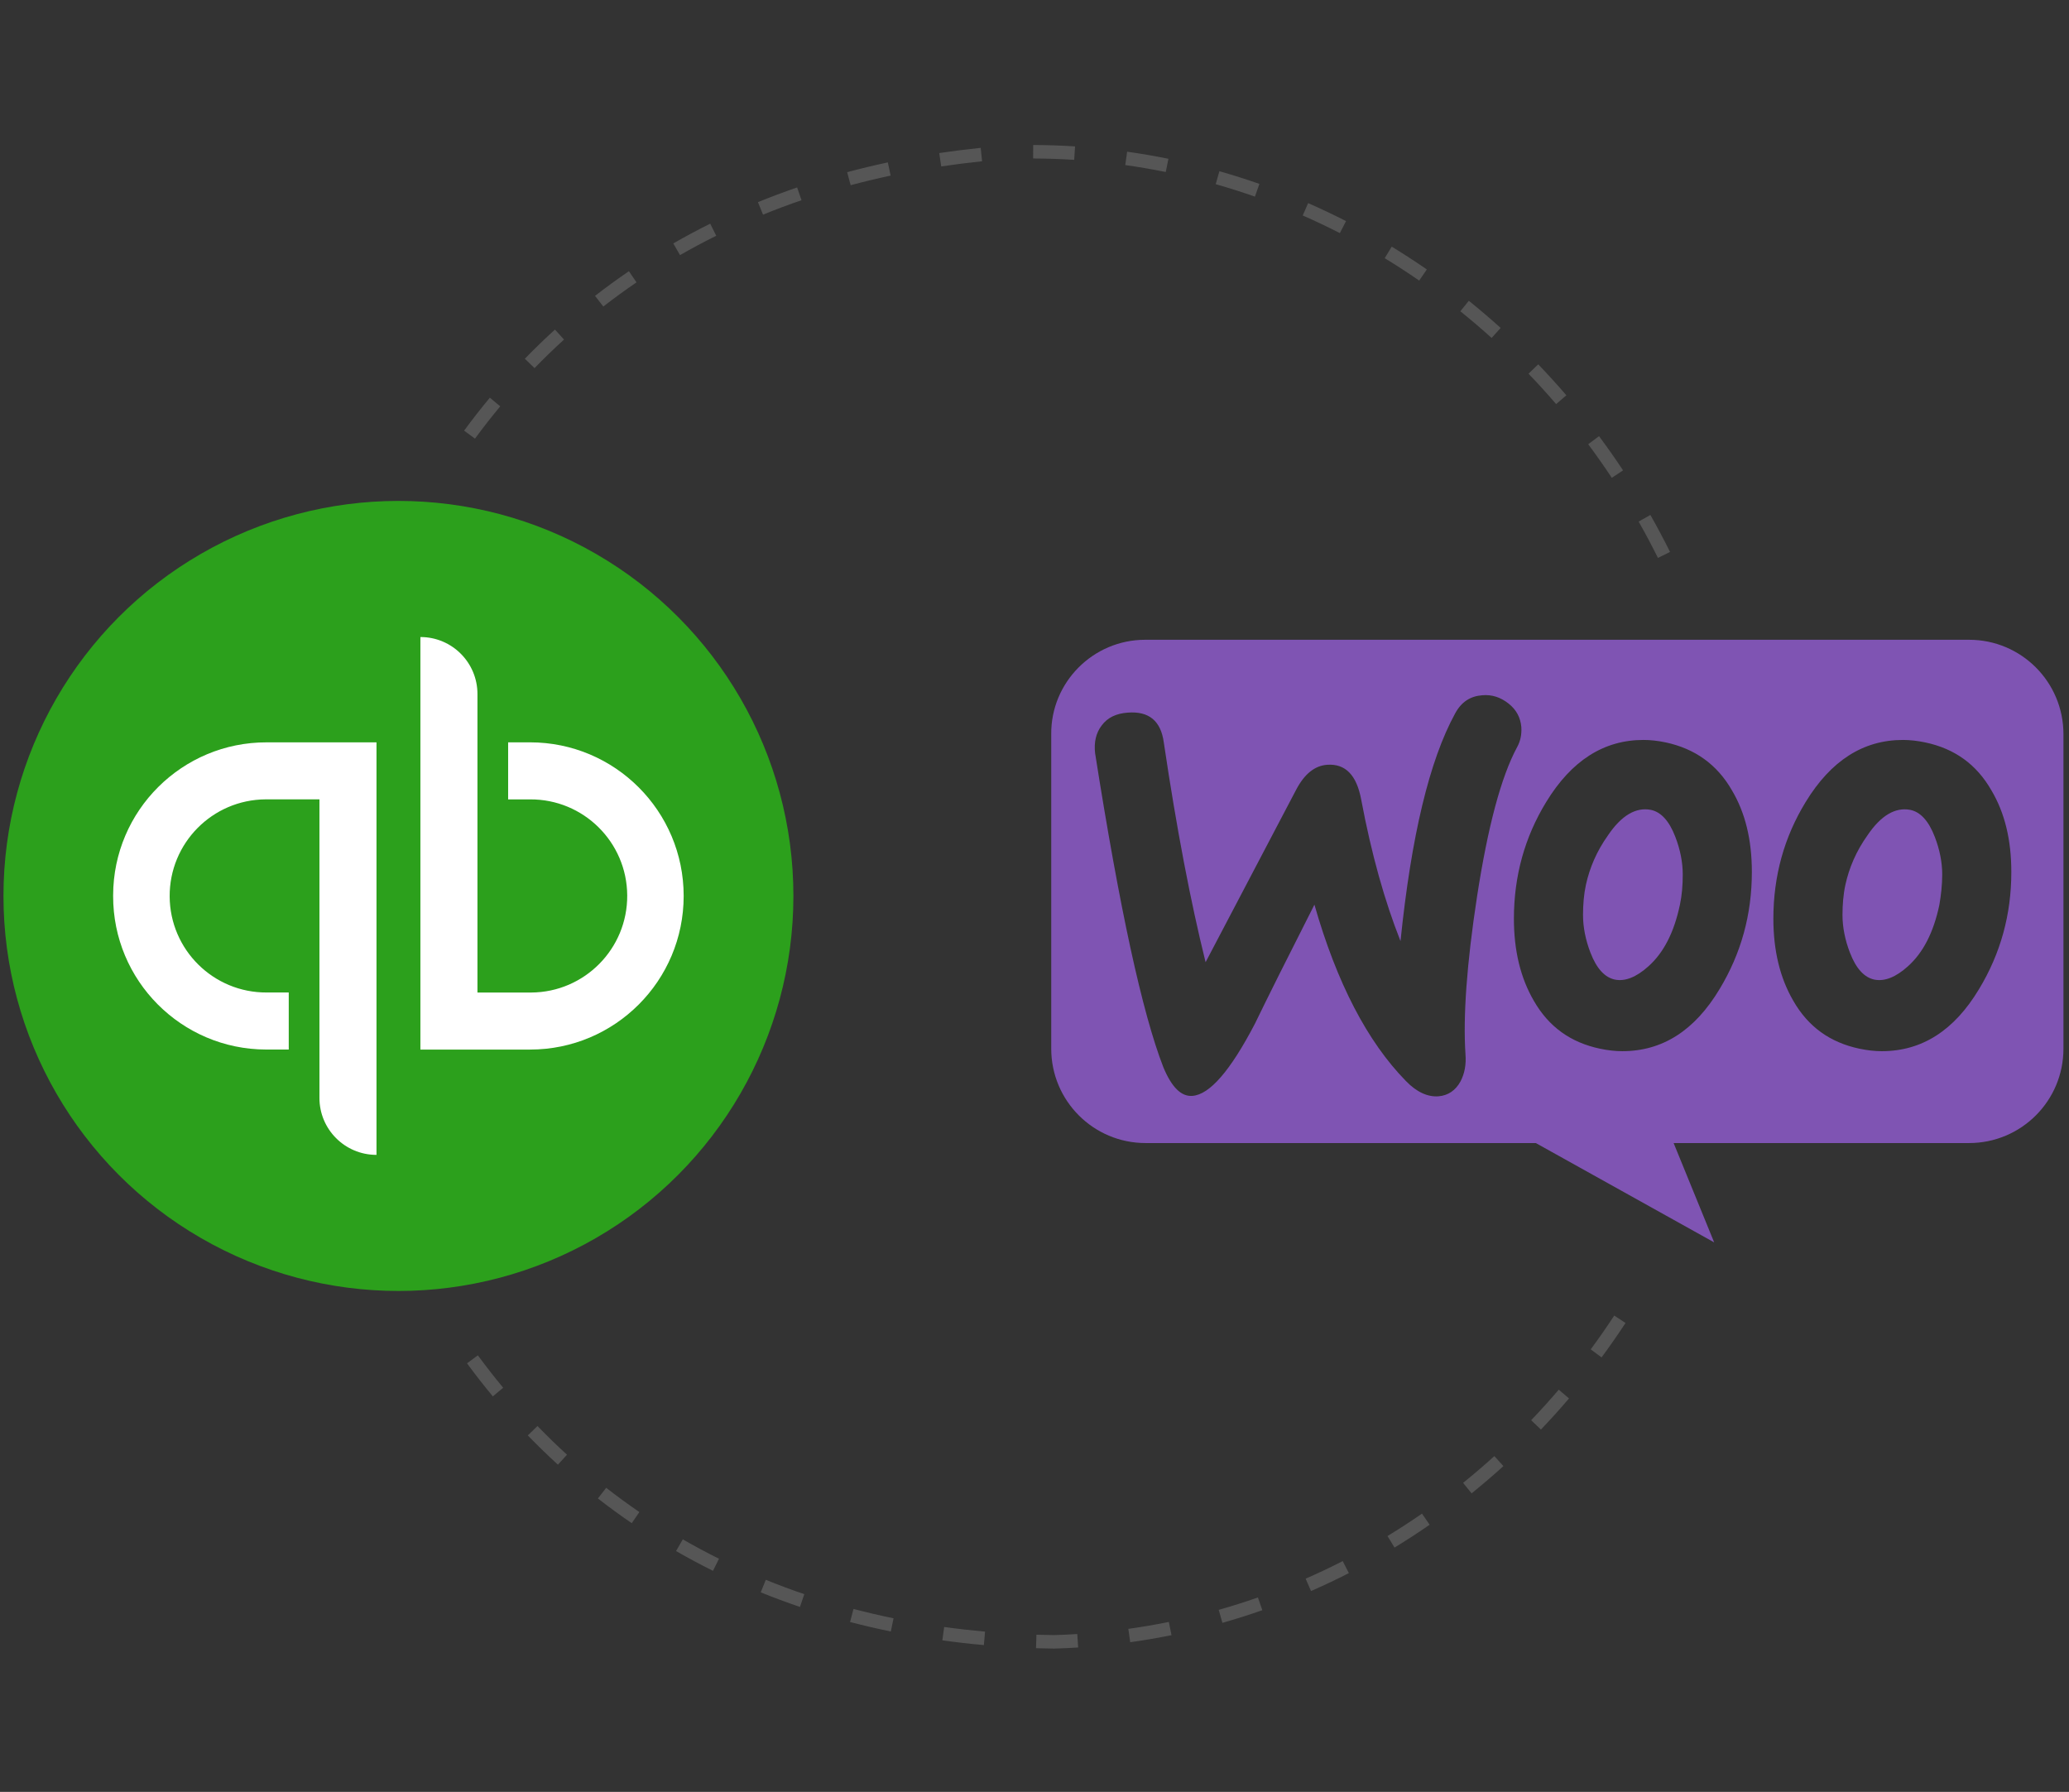
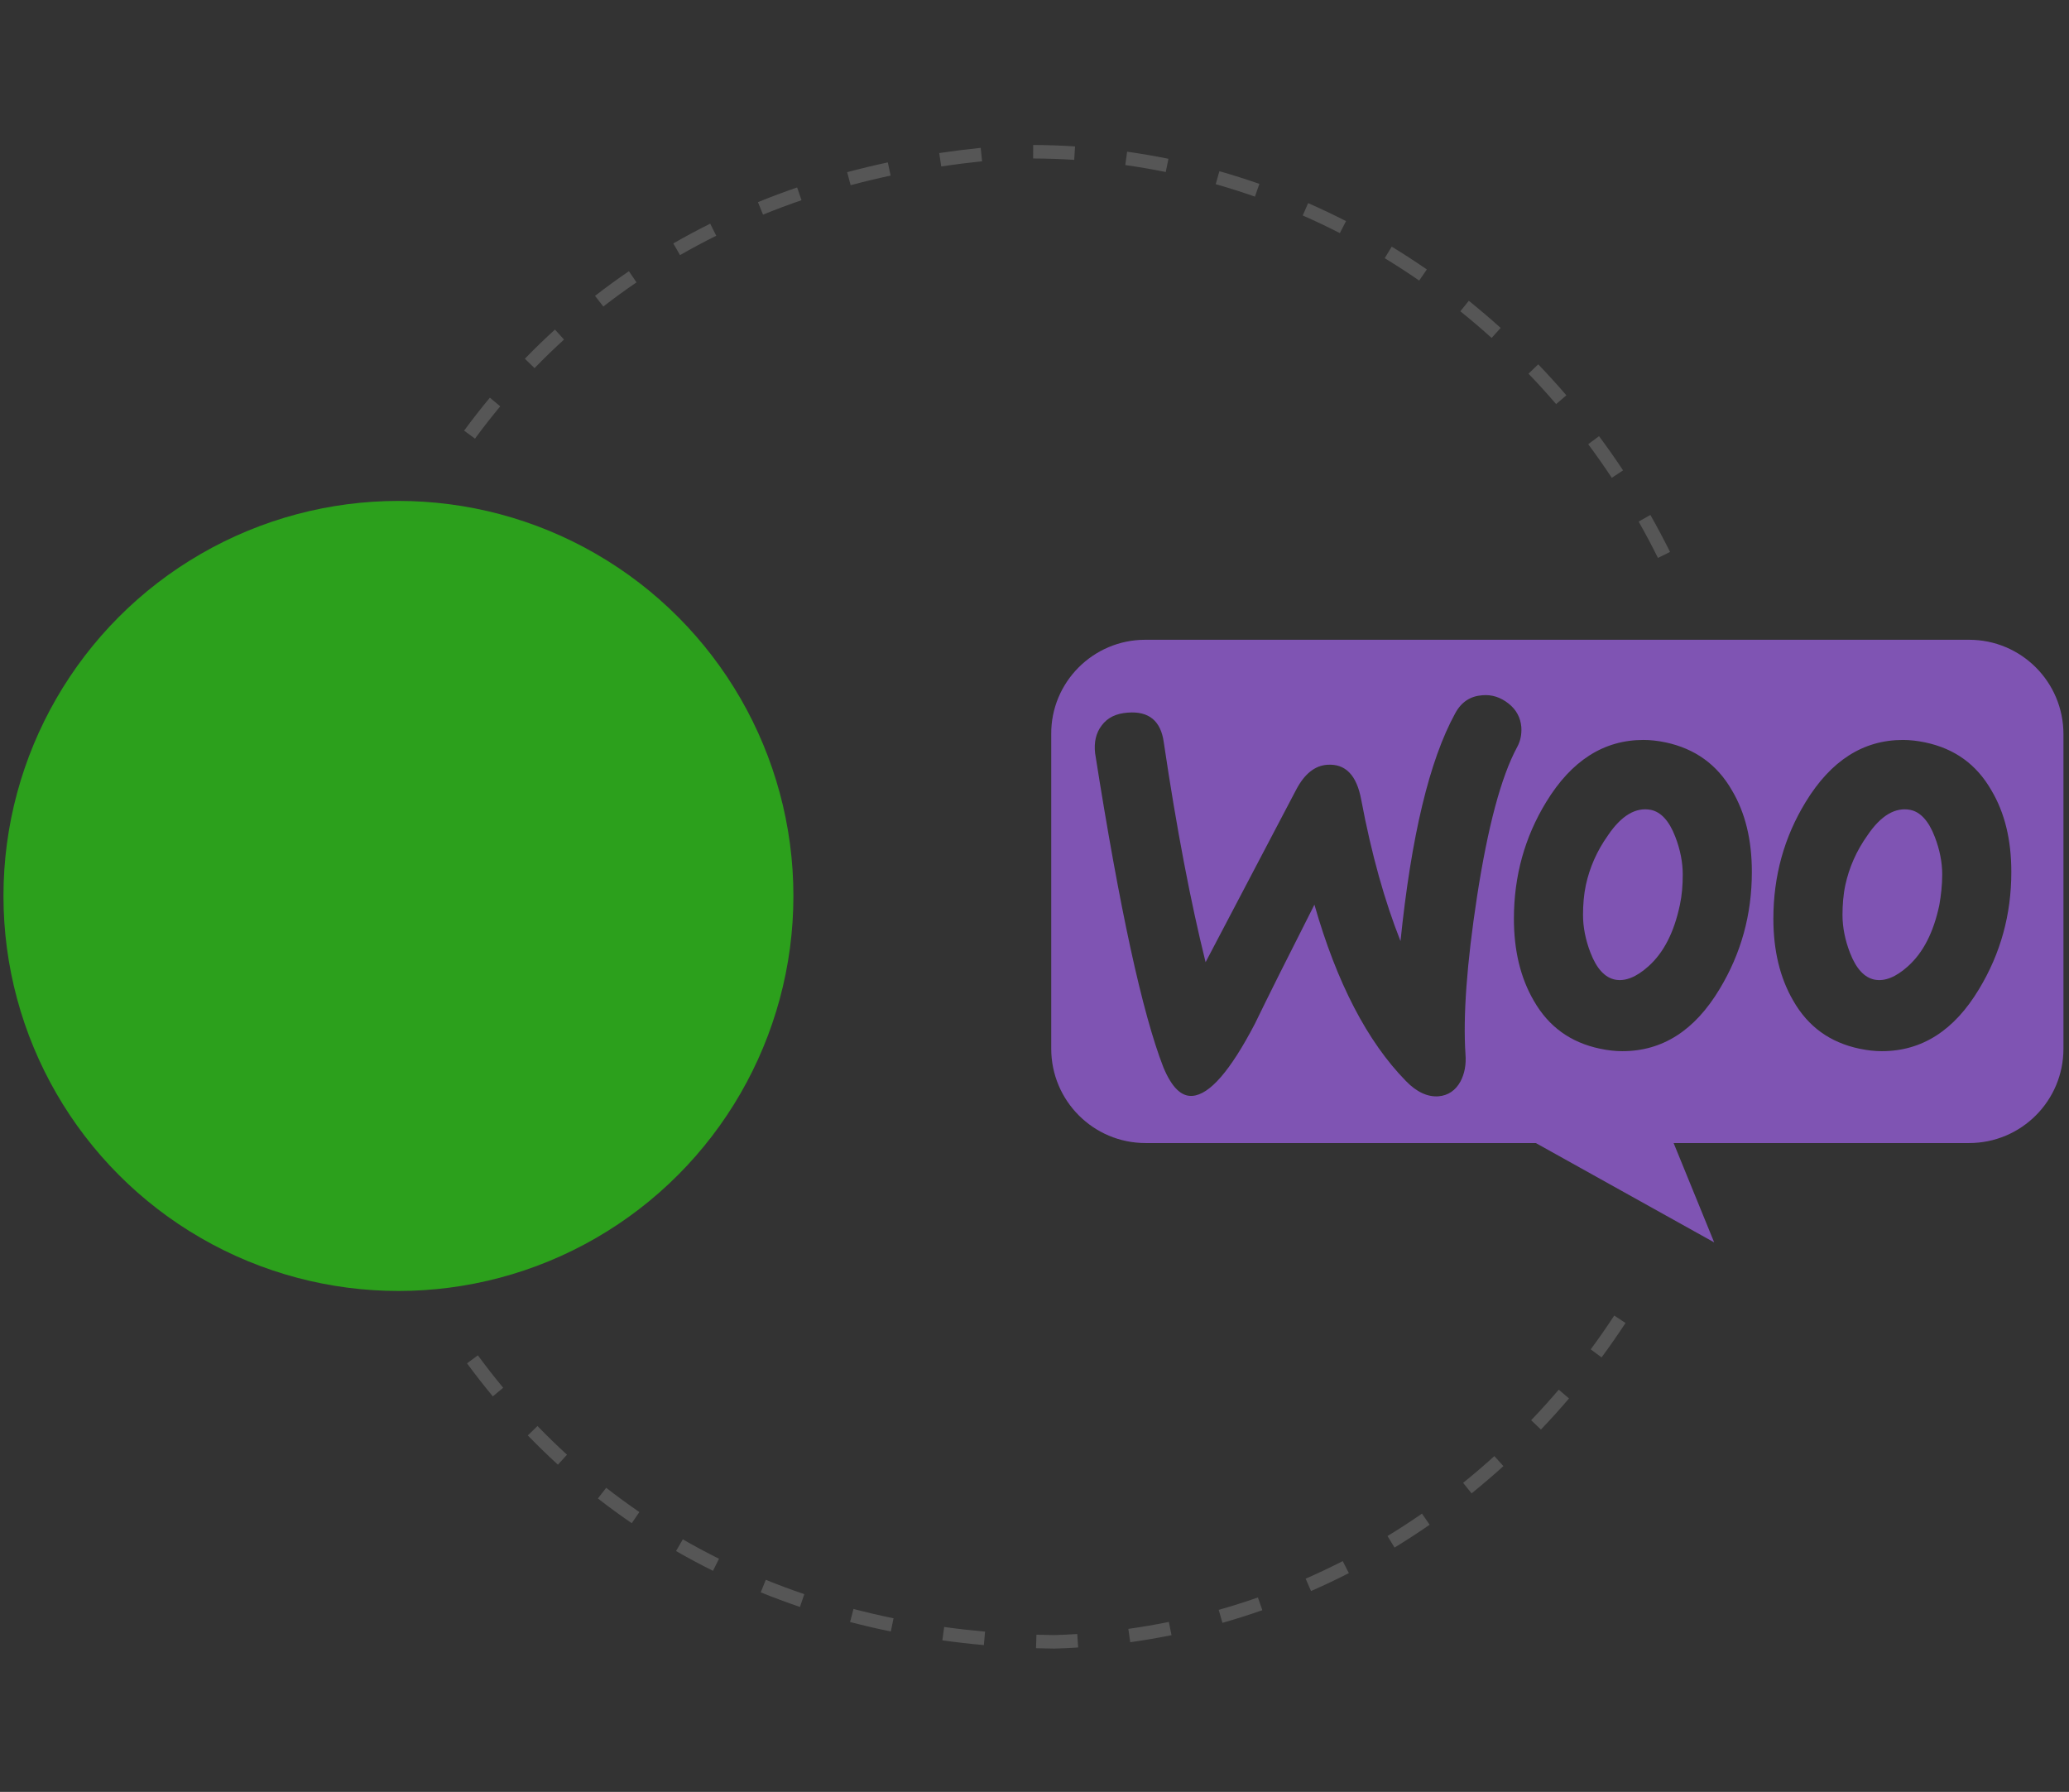
<svg xmlns="http://www.w3.org/2000/svg" width="199.336" height="172.615" viewBox="0 0 199.336 172.615">
  <rect x="0" y="0" width="199.336" height="172.615" fill="#333333" stroke="none" />
  <g id="a" />
  <g id="b">
    <path id="c" d="M189.712,61.63H110.33c-5.024,0-9.09,4.107-9.05,9.09v30.301c0,5.024,4.067,9.09,9.09,9.09h37.597l17.184,9.569-3.907-9.569h28.467c5.024,0,9.09-4.067,9.09-9.09v-30.301c0-5.024-4.067-9.09-9.09-9.09Zm-81.056,7.017c-1.116,.08-1.954,.478-2.512,1.236-.558,.718-.757,1.635-.638,2.671,2.352,14.951,4.545,25.038,6.579,30.262,.797,1.914,1.714,2.831,2.791,2.751,1.675-.12,3.668-2.432,6.02-6.937,1.236-2.552,3.15-6.379,5.741-11.483,2.153,7.535,5.103,13.197,8.811,16.985,1.037,1.076,2.113,1.555,3.15,1.475,.917-.08,1.635-.558,2.113-1.435,.399-.757,.558-1.635,.478-2.631-.239-3.628,.12-8.692,1.117-15.191,1.036-6.698,2.312-11.523,3.867-14.393,.319-.598,.439-1.196,.399-1.914-.08-.917-.478-1.675-1.236-2.273-.757-.598-1.595-.877-2.512-.797-1.156,.08-2.033,.638-2.631,1.754-2.472,4.505-4.226,11.802-5.263,21.929-1.515-3.828-2.791-8.333-3.788-13.636-.439-2.352-1.515-3.469-3.269-3.349-1.196,.08-2.193,.877-2.99,2.392l-8.732,16.626c-1.435-5.781-2.791-12.838-4.027-21.171-.279-2.073-1.435-3.03-3.469-2.871Zm76.83,2.871c2.831,.598,4.944,2.113,6.379,4.625,1.276,2.153,1.914,4.745,1.914,7.854,0,4.106-1.036,7.854-3.11,11.283-2.392,3.987-5.502,5.981-9.369,5.981-.678,0-1.395-.08-2.153-.239-2.831-.598-4.944-2.113-6.379-4.625-1.276-2.193-1.914-4.824-1.914-7.894,0-4.107,1.037-7.854,3.11-11.243,2.432-3.987,5.542-5.981,9.37-5.981,.678,0,1.395,.08,2.153,.239Zm-1.674,21.57c1.475-1.316,2.472-3.269,3.03-5.901,.16-.917,.279-1.914,.279-2.95,0-1.156-.239-2.392-.718-3.628-.598-1.555-1.395-2.392-2.352-2.592-1.435-.279-2.831,.518-4.146,2.472-1.077,1.515-1.754,3.11-2.113,4.745-.2,.917-.279,1.914-.279,2.911,0,1.156,.239,2.392,.718,3.628,.598,1.555,1.395,2.392,2.352,2.592,.997,.199,2.073-.239,3.23-1.276Zm-16.945-16.945c-1.435-2.512-3.588-4.027-6.379-4.625-.758-.16-1.475-.239-2.153-.239-3.827,0-6.937,1.994-9.369,5.981-2.073,3.389-3.11,7.137-3.11,11.243,0,3.07,.638,5.702,1.914,7.894,1.435,2.512,3.549,4.027,6.379,4.625,.757,.16,1.475,.239,2.153,.239,3.867,0,6.977-1.993,9.369-5.981,2.073-3.429,3.11-7.177,3.11-11.283,0-3.11-.638-5.701-1.914-7.854Zm-5.024,11.044c-.558,2.631-1.555,4.585-3.03,5.901-1.156,1.037-2.233,1.475-3.229,1.276-.957-.2-1.754-1.037-2.352-2.592-.478-1.236-.718-2.472-.718-3.628,0-.997,.08-1.994,.279-2.911,.359-1.635,1.036-3.229,2.113-4.745,1.316-1.954,2.711-2.751,4.147-2.472,.957,.199,1.754,1.037,2.352,2.592,.478,1.236,.718,2.472,.718,3.628,0,1.037-.08,2.033-.279,2.95Z" style="fill:#7f54b3; fill-rule:evenodd;" />
    <g>
      <circle cx="38.387" cy="86.307" r="38.053" style="fill:#2ca01c;" />
-       <path d="M10.9,86.307c-.019,8.153,6.575,14.777,14.728,14.796h2.191v-5.495h-2.114c-5.138,.031-9.328-4.109-9.359-9.246-.031-5.138,4.109-9.328,9.246-9.359,.037-0,.075-0,.112,0h5.072v28.751c-.006,3.029,2.445,5.49,5.475,5.496h.022v-39.739h-10.569c-8.153-.023-14.781,6.568-14.804,14.72v.004c-.001,.024-.002,.048-.001,.072Zm40.17-14.796h-2.114v5.495h2.114c5.138-.031,9.328,4.109,9.359,9.246,.031,5.138-4.109,9.328-9.246,9.359-.037,0-.075,0-.112,0h-5.071v-28.748c.006-3.029-2.445-5.49-5.474-5.496h-.023v39.739h10.569c8.173-.001,14.797-6.628,14.796-14.8-.001-8.171-6.625-14.795-14.796-14.796v.001Z" style="fill:#fff;" />
    </g>
  </g>
  <g id="d">
    <path d="M101.621,158.809l-.041,.001c-.611-.007-1.19-.02-1.766-.037l.041-1.3c.568,.018,1.14,.03,1.715,.037,.726-.021,1.475-.056,2.22-.103l.083,1.297c-.747,.048-1.496,.083-2.25,.104Zm7.269-.612l-.18-1.287c1.302-.182,2.614-.406,3.901-.667l.258,1.274c-1.312,.265-2.651,.494-3.979,.68Zm-14.099,.275c-1.339-.119-2.685-.273-4.002-.456l.178-1.288c1.298,.18,2.623,.331,3.939,.449l-.115,1.295Zm22.981-2.142l-.355-1.251c1.266-.358,2.536-.76,3.774-1.194l.43,1.227c-1.264,.442-2.558,.852-3.849,1.218Zm-31.947,.834c-1.322-.272-2.643-.58-3.926-.917l.331-1.257c1.26,.331,2.558,.634,3.857,.901l-.262,1.274Zm-8.752-2.366c-1.276-.433-2.548-.906-3.781-1.408l.489-1.204c1.209,.491,2.457,.956,3.709,1.38l-.418,1.231Zm49.239-1.531l-.521-1.192c1.196-.523,2.398-1.092,3.572-1.693l.592,1.157c-1.199,.613-2.424,1.194-3.644,1.727Zm-57.618-1.948c-1.2-.596-2.397-1.237-3.559-1.905l.649-1.127c1.138,.655,2.311,1.283,3.487,1.867l-.578,1.165Zm65.661-2.241l-.675-1.111c1.119-.681,2.236-1.407,3.319-2.158l.74,1.069c-1.104,.765-2.243,1.505-3.384,2.2Zm-73.49-2.348c-1.112-.76-2.209-1.562-3.261-2.383l.801-1.025c1.03,.804,2.104,1.59,3.193,2.334l-.733,1.073Zm80.914-2.874l-.817-1.012c1.024-.827,2.038-1.694,3.01-2.576l.874,.963c-.991,.899-2.023,1.782-3.067,2.625Zm-88.028-2.764c-.988-.902-1.964-1.851-2.901-2.818l.935-.904c.918,.949,1.875,1.879,2.843,2.763l-.877,.96Zm94.709-3.383l-.941-.898c.909-.951,1.803-1.941,2.657-2.943l.99,.844c-.87,1.021-1.781,2.03-2.706,2.997Zm-100.98-3.196c-.852-1.027-1.689-2.098-2.487-3.183l1.048-.77c.781,1.065,1.602,2.116,2.438,3.123l-1,.83Zm106.823-3.754l-1.046-.773c.778-1.053,1.541-2.149,2.267-3.256l1.087,.713c-.74,1.128-1.517,2.243-2.308,3.316Zm5.43-77.015c-.586-1.183-1.212-2.36-1.858-3.499l1.13-.641c.658,1.16,1.294,2.359,1.893,3.563l-1.165,.578Zm-4.446-7.716c-.721-1.091-1.486-2.18-2.272-3.237l1.042-.777c.802,1.077,1.581,2.186,2.315,3.297l-1.085,.717Zm-109.525-3.774l-1.048-.769c.8-1.09,1.634-2.159,2.482-3.176l.999,.832c-.831,.998-1.649,2.045-2.433,3.113Zm104.163-3.327c-.855-.996-1.75-1.981-2.662-2.929l.937-.901c.928,.965,1.84,1.968,2.711,2.982l-.986,.847Zm-98.425-3.466l-.933-.905c.935-.965,1.911-1.91,2.9-2.808l.874,.961c-.968,.881-1.924,1.806-2.841,2.752Zm92.209-2.907c-.984-.888-1.998-1.751-3.013-2.568l.815-1.013c1.033,.831,2.066,1.711,3.069,2.615l-.871,.966Zm-85.583-3.027l-.798-1.027c1.058-.822,2.157-1.621,3.265-2.375l.731,1.075c-1.085,.739-2.162,1.522-3.199,2.328Zm78.604-2.5c-1.083-.749-2.201-1.474-3.321-2.156l.675-1.111c1.143,.695,2.281,1.435,3.384,2.197l-.739,1.07Zm-71.216-2.452l-.646-1.127c1.153-.662,2.35-1.302,3.558-1.902l.579,1.164c-1.185,.588-2.359,1.216-3.49,1.865Zm63.576-2.12c-1.176-.601-2.381-1.172-3.58-1.698l.522-1.19c1.222,.536,2.449,1.118,3.649,1.731l-.592,1.157Zm-55.576-1.779l-.49-1.204c1.235-.503,2.505-.98,3.775-1.415l.422,1.23c-1.247,.428-2.495,.895-3.707,1.39Zm47.391-1.734c-1.246-.438-2.518-.841-3.778-1.2l.354-1.25c1.286,.365,2.583,.777,3.854,1.223l-.431,1.227Zm-38.95-1.101l-.337-1.255c1.284-.344,2.602-.662,3.918-.943l.271,1.271c-1.294,.276-2.59,.589-3.852,.927Zm30.359-1.271c-1.29-.262-2.602-.487-3.901-.67l.181-1.287c1.324,.186,2.663,.416,3.978,.683l-.258,1.274Zm-21.632-.539l-.192-1.286c1.307-.196,2.652-.365,3.995-.502l.133,1.294c-1.324,.136-2.649,.302-3.937,.495Zm12.811-.633c-1.305-.083-2.636-.127-3.955-.131l.003-1.3c1.345,.004,2.703,.05,4.035,.135l-.084,1.297Z" style="fill:#565656;" />
  </g>
</svg>